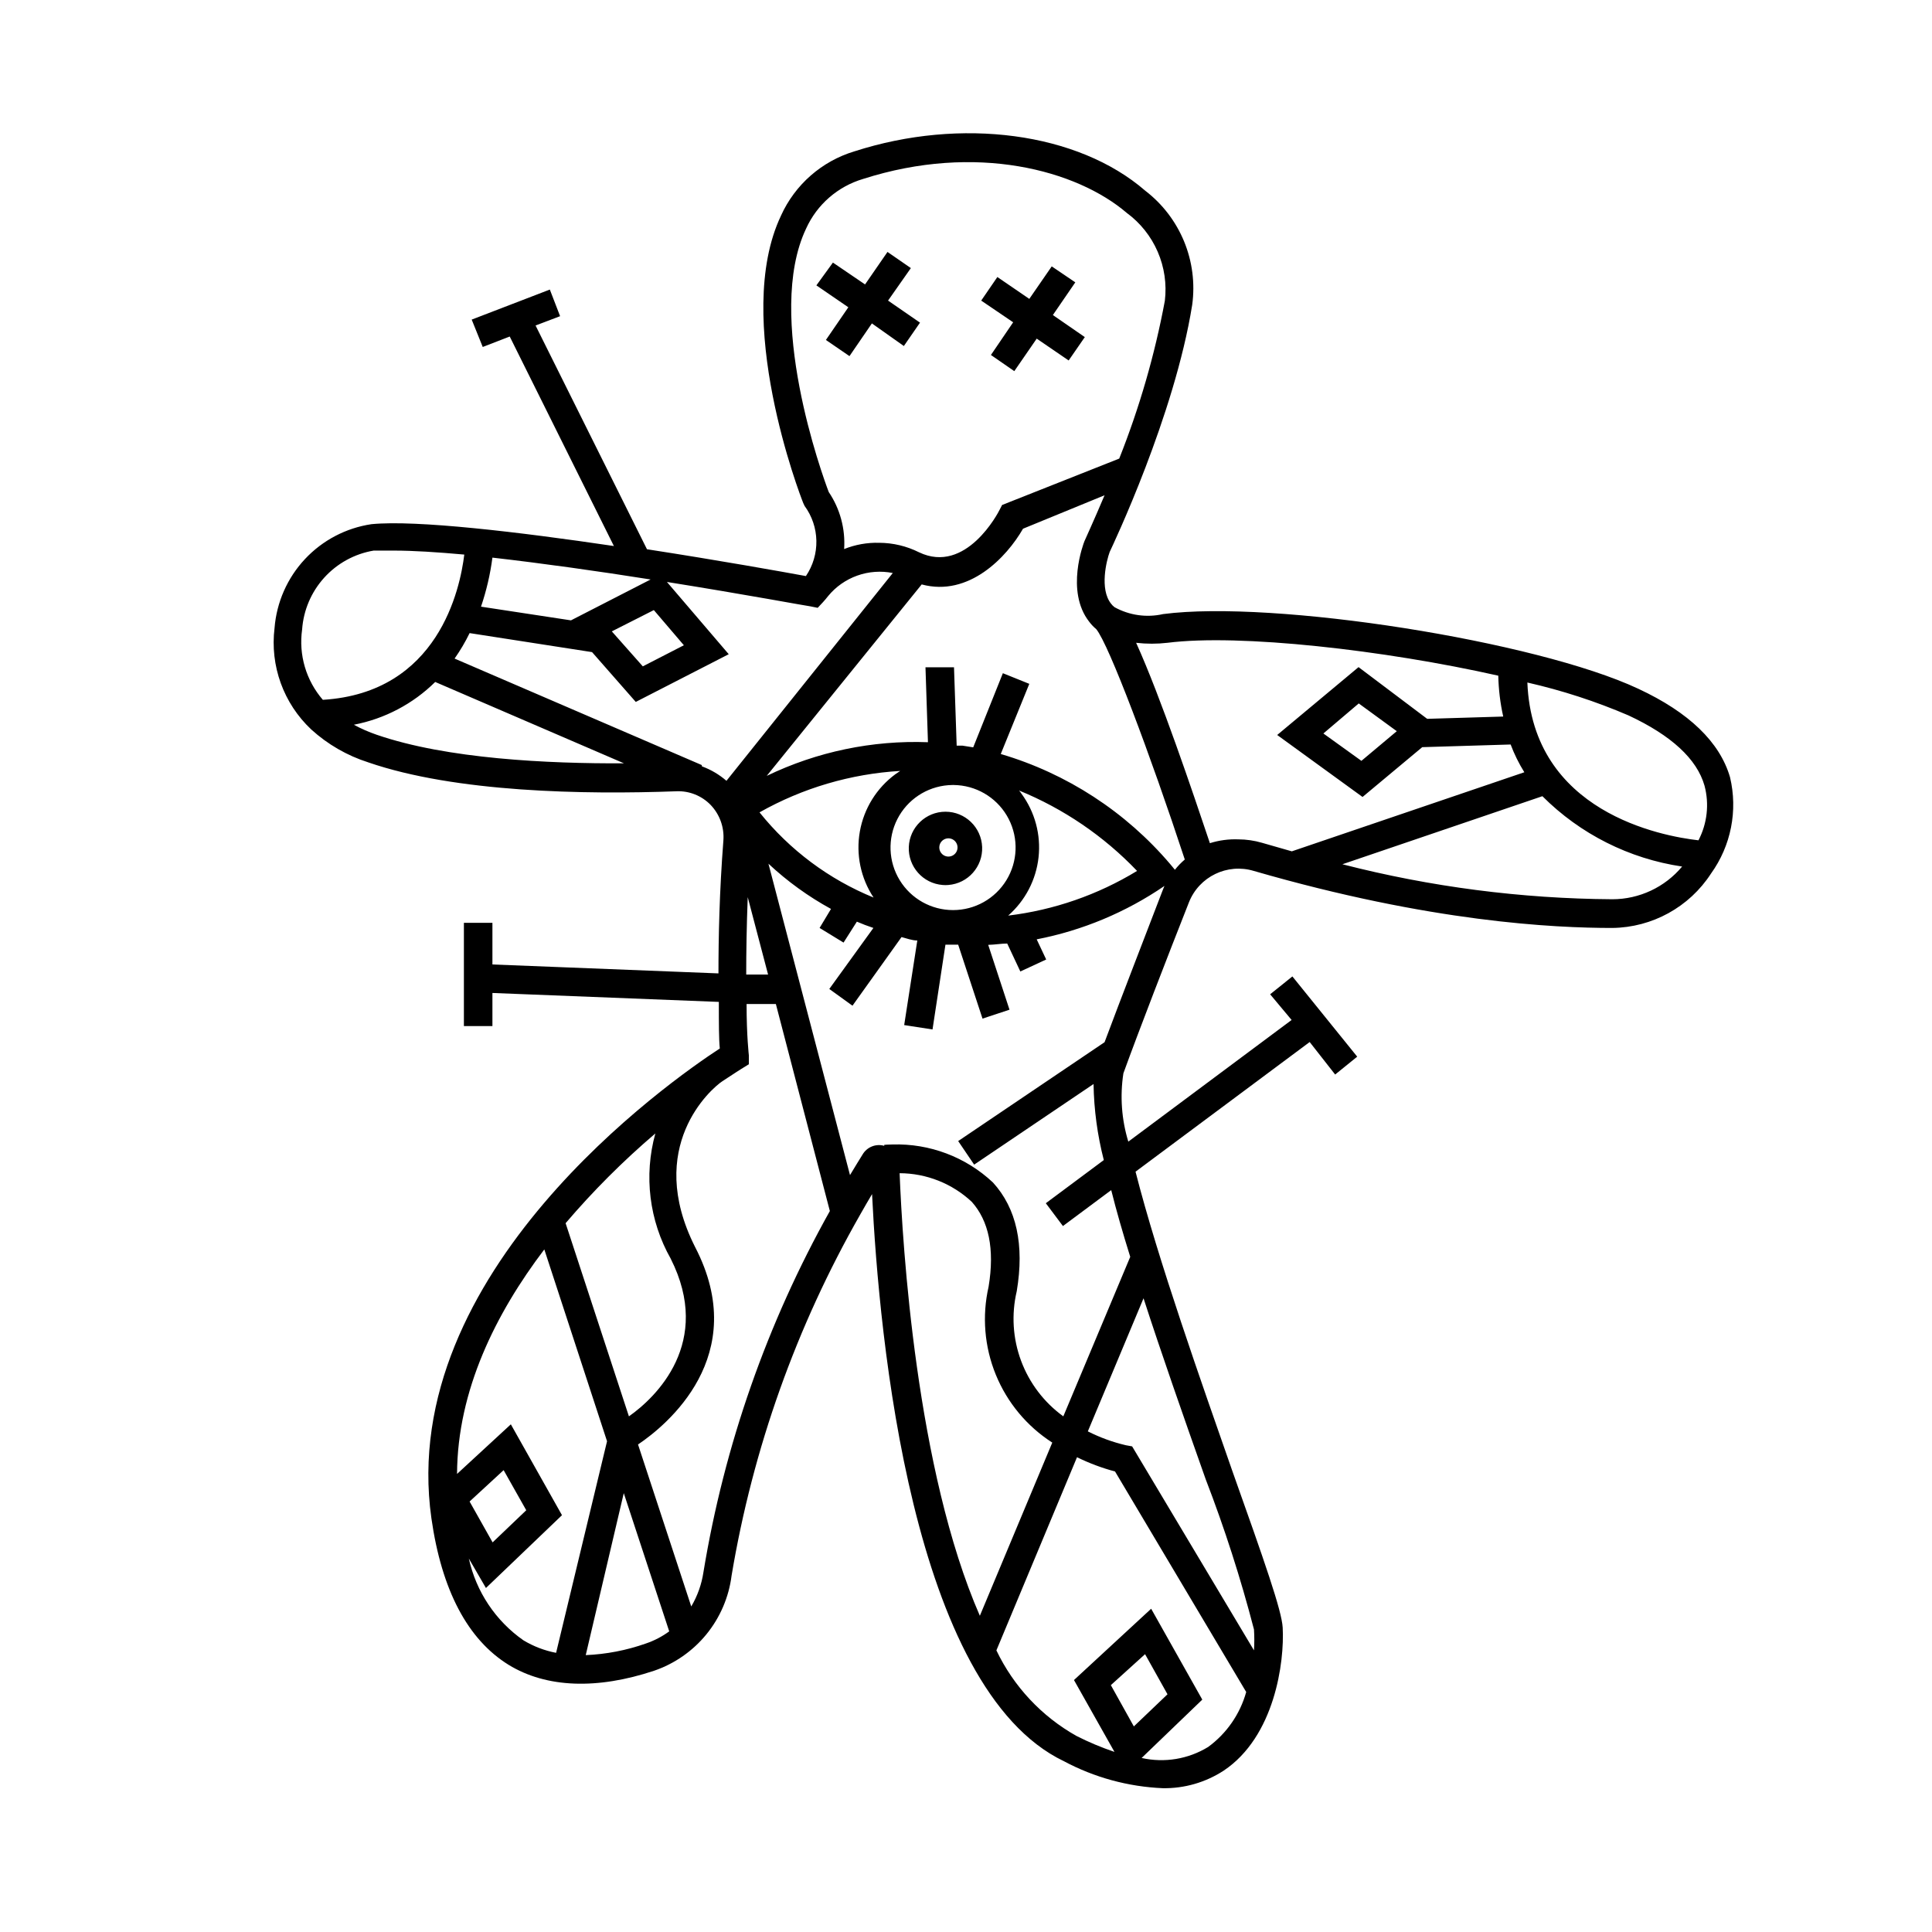
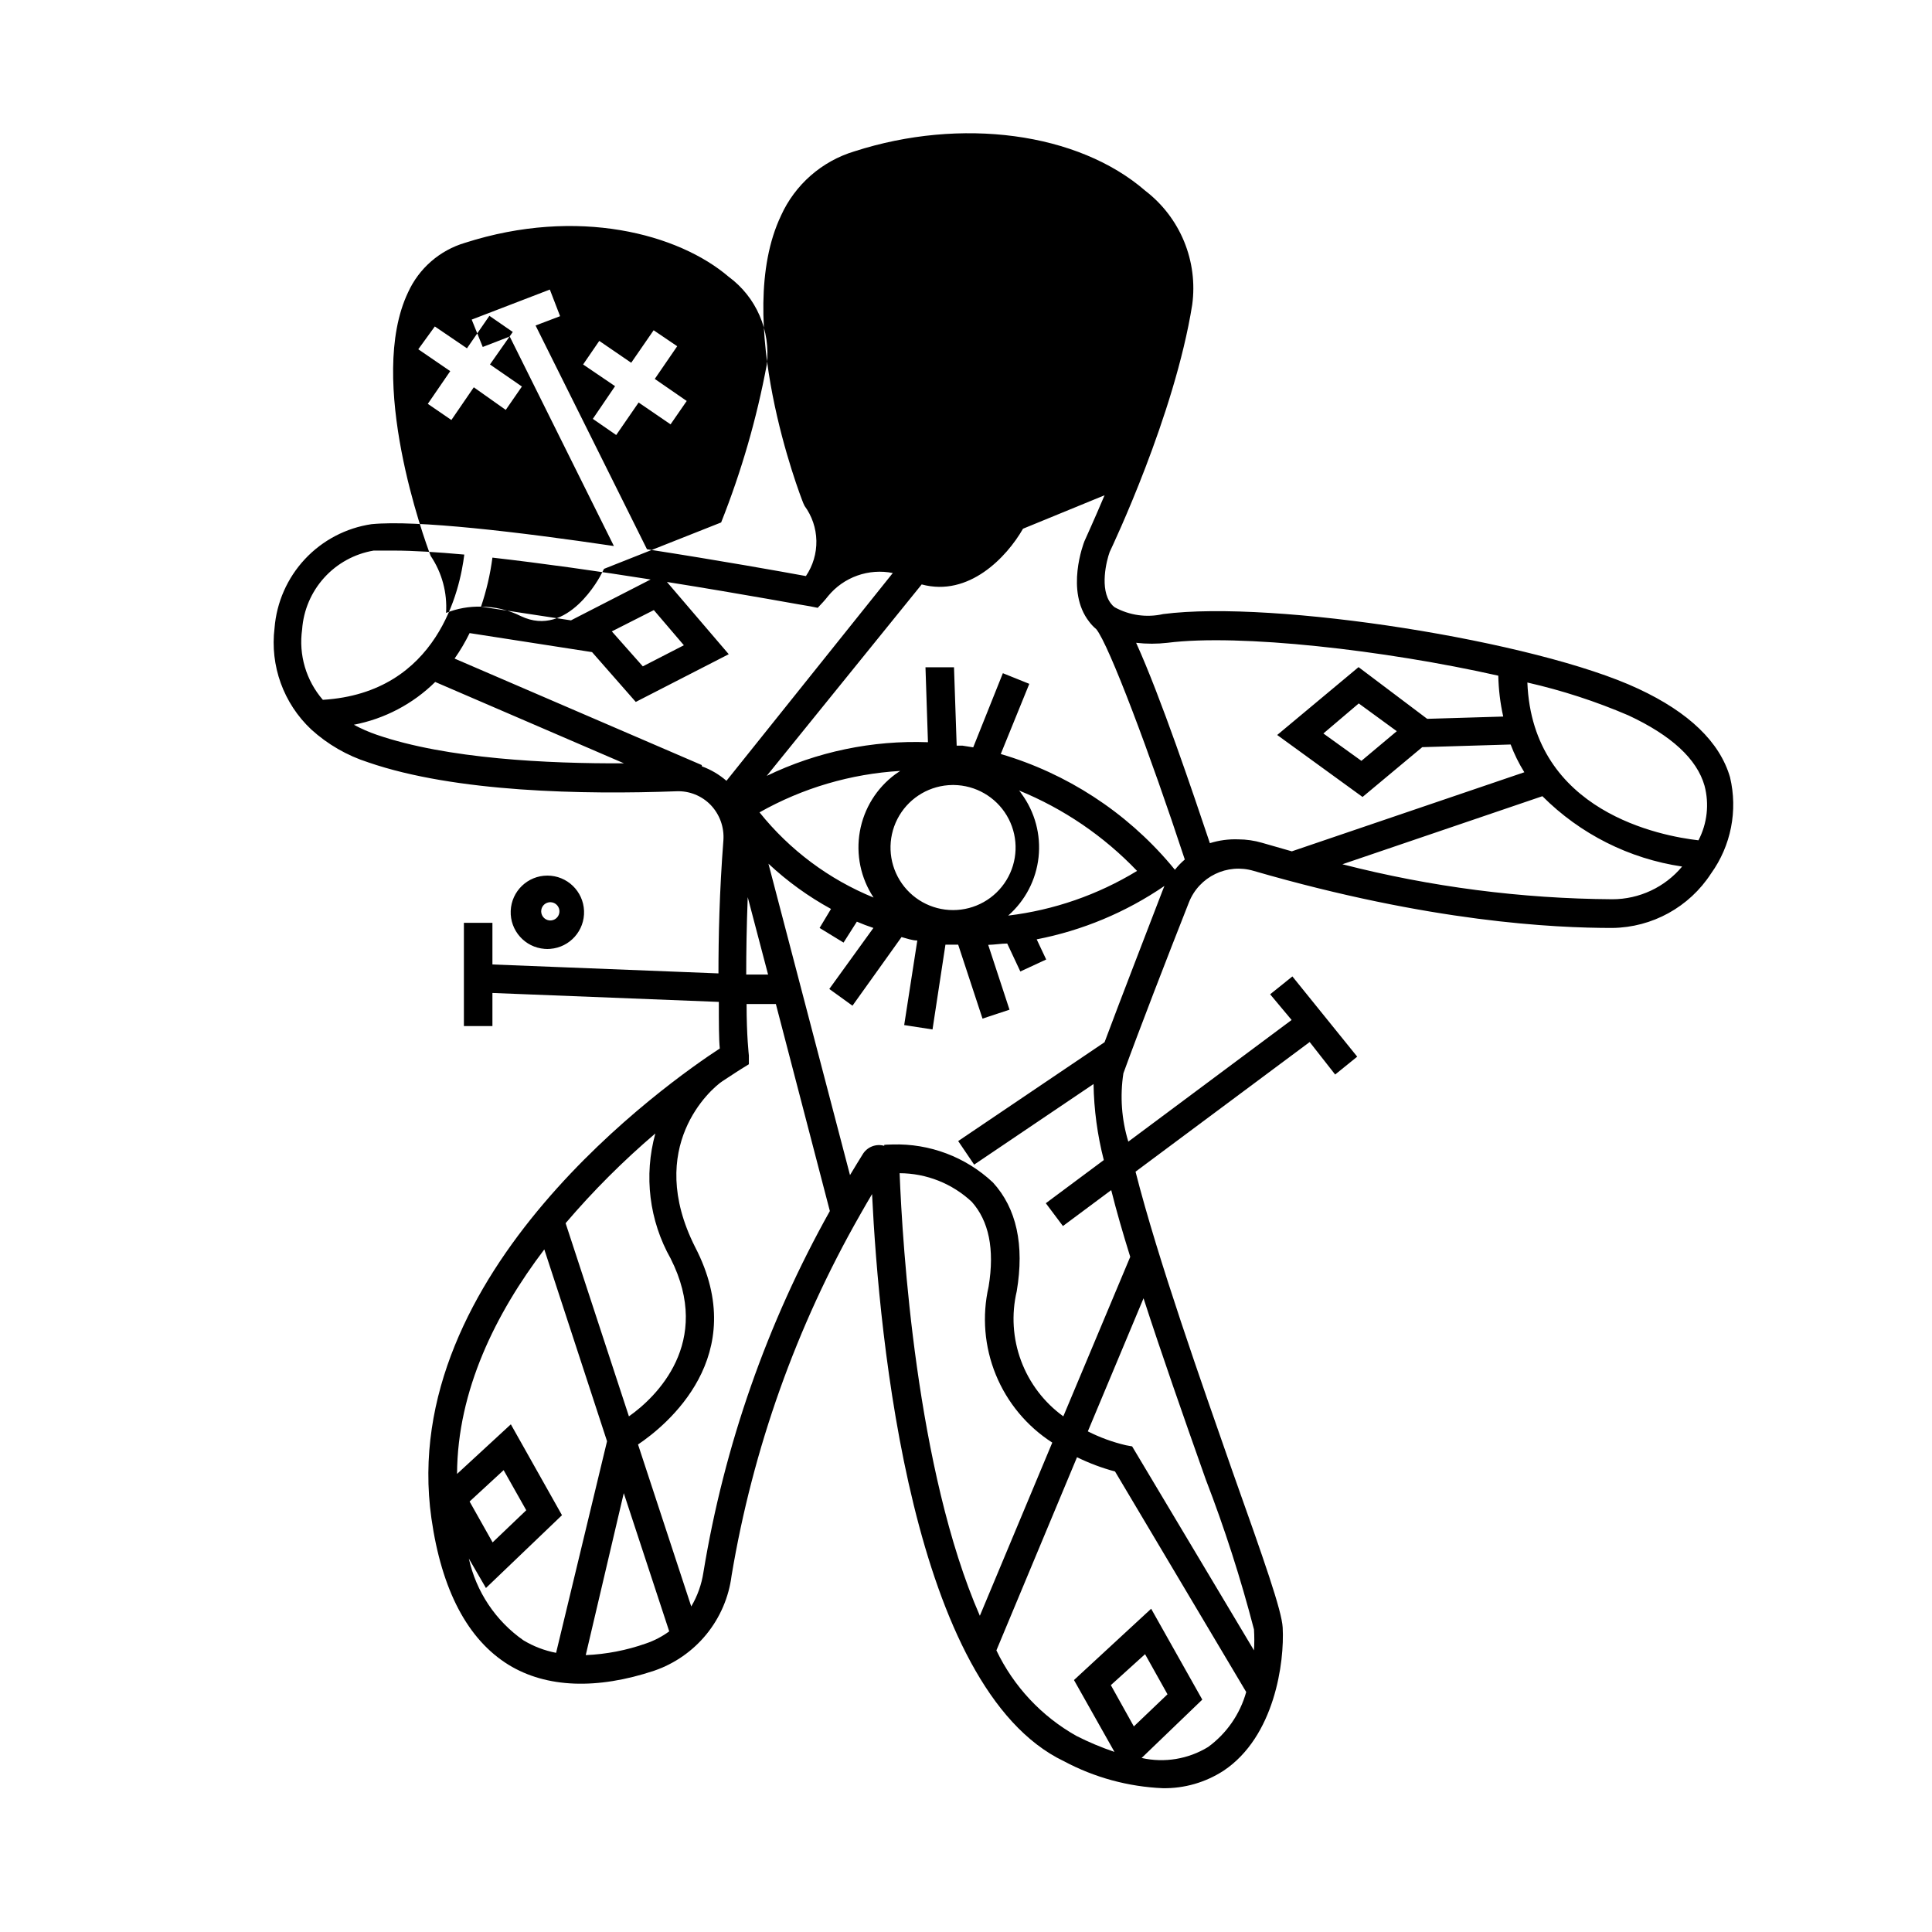
<svg xmlns="http://www.w3.org/2000/svg" fill="#000000" width="800px" height="800px" version="1.1" viewBox="144 144 512 512">
-   <path d="m452.14 617.89c-9.16-0.391-18.113-2.836-26.199-7.152-40.305-19.297-48.973-112.1-50.836-150.29-0.957 1.613-2.016 3.426-3.125 5.391h0.004c-16.934 29.641-28.48 62.051-34.109 95.723-0.723 5.695-3.027 11.074-6.652 15.527-3.625 4.449-8.422 7.797-13.852 9.664-15.113 5.039-28.566 4.586-38.594-1.562-10.832-6.699-17.734-19.75-20.453-38.844-9.219-65.191 63.227-115.88 76.43-124.49-0.254-2.469-0.254-6.75-0.254-12.344l-60.004-2.367v8.766h-7.559v-27.355h7.559v11.035l59.902 2.367c0-9.523 0.25-21.613 1.309-35.266v-0.004c0.25-3.457-0.977-6.863-3.375-9.371-2.367-2.445-5.664-3.766-9.066-3.625-24.484 0.906-58.543 0.301-81.668-7.656v-0.004c-5.606-1.785-10.762-4.758-15.113-8.715-7.352-6.902-10.965-16.898-9.727-26.902 0.543-6.816 3.379-13.246 8.043-18.242 4.668-4.996 10.891-8.262 17.652-9.266 11.891-1.16 39.047 2.066 64.234 5.793l-27.605-55.52-7.152 2.769-2.926-7.254 20.707-7.961 2.719 7.055-6.5 2.469 29.523 59.297c19.246 2.973 36.074 5.996 42.117 7.106h0.004c1.867-2.758 2.836-6.023 2.773-9.352s-1.156-6.559-3.125-9.238l-0.352-0.754c-0.805-1.965-18.895-48.871-5.894-76.176l-0.004-0.004c3.723-8.219 10.812-14.426 19.449-17.027 28.266-9.117 59.246-5.039 77.082 10.43 4.555 3.492 8.105 8.129 10.293 13.438 2.184 5.309 2.926 11.102 2.152 16.789-4.684 29.371-21.16 63.984-21.867 65.496-0.855 2.316-2.719 9.824 0.352 13.703 0.27 0.367 0.59 0.691 0.957 0.957 3.918 2.156 8.488 2.801 12.848 1.812 29.32-3.828 98.898 7.106 125.95 19.801 13.402 6.246 21.562 14.105 24.285 23.426 2.109 8.844 0.27 18.168-5.039 25.543-5.758 8.875-15.57 14.281-26.148 14.41-15.367 0-48.062-1.512-95.02-15.113-7.016-2.113-14.48 1.5-17.18 8.312-5.644 14.309-13.199 33.805-17.383 45.344h0.004c-0.926 6.051-0.48 12.23 1.309 18.086l43.277-32.242-5.691-6.805 5.894-4.734 17.18 21.262-5.844 4.734-6.754-8.613-46.148 34.359c5.945 23.375 17.633 56.324 25.594 79.148 8.613 24.234 13.148 37.129 13.402 41.664 0.504 9.168-2.117 28.918-15.668 37.938-4.797 3.113-10.406 4.727-16.121 4.633zm-5.594-8.012v0.004c6.035 1.355 12.359 0.309 17.633-2.922 4.898-3.586 8.449-8.715 10.078-14.562l-34.762-58.441h-0.004c-3.473-0.93-6.848-2.195-10.074-3.777l-21.363 51.188c4.57 9.559 11.977 17.477 21.211 22.672 3.254 1.648 6.621 3.062 10.078 4.231l-10.73-19.043 20.453-18.895 13.551 24.082zm-8.16-19.297 6.094 10.938 8.918-8.516-5.945-10.629zm-129.08-50.883-10.078 42.926h0.004c5.43-0.23 10.793-1.266 15.918-3.074 2.219-0.75 4.309-1.836 6.199-3.223zm-41.059 17.332c1.934 8.777 7.094 16.512 14.457 21.664 2.672 1.613 5.606 2.738 8.668 3.324l13.5-56.074-16.625-50.836c-12.848 16.93-23.023 37.332-23.125 59.5l14.258-13.148 13.551 24.082-20.152 19.297zm164.04-33.703c3.199 1.621 6.582 2.856 10.074 3.676l1.664 0.301 32.293 54.062c0.117-1.848 0.117-3.699 0-5.543-3.508-13.5-7.777-26.789-12.797-39.801-6.047-17.078-11.738-33.352-16.473-47.961zm-49.879-68.418c0.754 19.094 4.383 78.645 21.262 117.29l19.195-45.898v0.004c-6.719-4.316-11.941-10.598-14.965-17.992-3.019-7.391-3.688-15.535-1.914-23.32 1.664-10.078 0-17.48-4.434-22.469v-0.004c-5.188-4.863-12.027-7.582-19.145-7.606zm-69.324 71.895 14.105 42.926 0.004-0.004c1.645-2.785 2.742-5.863 3.223-9.066 5.527-33.609 16.867-66.004 33.504-95.723l-14.309-54.867h-7.758c0 8.566 0.605 13.551 0.605 13.652v2.316l-1.965 1.211s-1.914 1.211-5.039 3.273c-3.125 2.066-20.605 17.434-7.254 43.934 15.012 28.867-7.609 47.309-15.117 52.348zm-44.637 15.113 6.098 10.832 8.918-8.516-5.996-10.629zm112.05-94.617c9.871-0.305 19.457 3.316 26.652 10.078 6.246 6.852 8.363 16.523 6.297 28.816-1.441 6.129-1.043 12.547 1.156 18.445 2.195 5.898 6.09 11.016 11.188 14.707l17.734-42.27c-1.965-6.297-3.68-12.242-5.039-17.684l-12.797 9.523-4.535-6.047 15.367-11.438c-1.695-6.586-2.609-13.352-2.719-20.152l-31.641 21.363-4.231-6.246 38.793-26.199c4.383-11.738 10.629-27.809 15.418-40.305l0.453-1.109c-10.199 6.984-21.723 11.801-33.859 14.156l2.519 5.34-6.852 3.176-3.477-7.406c-1.562 0-3.176 0.301-5.039 0.352l5.644 17.18-7.152 2.367-6.449-19.598h-3.375l-3.426 22.469-7.508-1.16 3.477-22.418c-1.41 0-2.82-0.555-4.18-0.906l-13 18.188-6.144-4.434 11.688-16.172c-1.512-0.504-2.973-1.059-4.383-1.664l-3.527 5.543-6.348-3.879 3.023-5.039h-0.004c-6.004-3.285-11.574-7.312-16.574-11.988l21.613 82.523c1.309-2.215 2.469-4.031 3.324-5.441 1.16-1.996 3.527-2.953 5.746-2.316v-0.25c0-0.004 0.906-0.105 2.164-0.105zm-86.605 20.859 16.777 51.188c7.203-5.039 22.27-19.598 11.082-41.766h0.004c-5.707-10.09-7.176-22.031-4.082-33.203-8.543 7.285-16.496 15.234-23.781 23.781zm47.863-65.898h5.793l-5.391-20.504c-0.301 7.809-0.402 14.66-0.402 20.504zm72.297-48.77c0.246 0.266 0.465 0.551 0.656 0.855 3.559 4.848 5.172 10.855 4.519 16.836-0.652 5.977-3.523 11.496-8.047 15.461 12.102-1.461 23.746-5.5 34.156-11.84-8.812-9.227-19.473-16.488-31.285-21.312zm-18.742-1.41c-5.754 0.438-10.867 3.84-13.496 8.977-2.629 5.141-2.394 11.277 0.617 16.199 3.012 4.926 8.367 7.926 14.141 7.926 5.769 0 11.125-3 14.137-7.926 3.012-4.922 3.246-11.059 0.617-16.199-2.629-5.137-7.742-8.539-13.496-8.977-0.84-0.074-1.68-0.074-2.519 0zm104.44 20.957c23.379 6.004 47.402 9.117 71.539 9.273 7.144-0.004 13.918-3.18 18.492-8.668-14.027-2.074-27.012-8.609-37.031-18.641zm-154.47-13.754c7.992 9.977 18.395 17.746 30.227 22.574-3.414-5.152-4.715-11.422-3.637-17.508 1.078-6.086 4.453-11.527 9.434-15.191l1.258-0.855c-13.102 0.773-25.852 4.527-37.281 10.98zm63.934-15.469v0.004c17.504 5.156 33.125 15.312 44.938 29.219l1.211 1.461c0.781-0.988 1.66-1.902 2.621-2.719-9.07-27.609-20.152-57.082-23.477-61.062h-0.004c-0.695-0.578-1.32-1.238-1.863-1.965-6.348-8.113-1.461-20.809-1.258-21.312 0.203-0.504 2.316-5.039 5.34-12.191l-21.613 8.867c-4.332 7.559-14.359 18.137-26.852 14.762l-41.062 50.734c13.305-6.406 27.969-9.469 42.723-8.918l-0.656-19.852h7.559l0.707 20.758h1.512l2.871 0.453 7.859-19.648 7.004 2.82zm62.977 22.621v0.004c2.113 0.008 4.215 0.312 6.246 0.906l7.91 2.266 61.617-20.957c-1.449-2.328-2.664-4.789-3.629-7.356l-23.426 0.707-15.82 13.199-22.621-16.426 21.562-17.984 18.188 13.703 20.152-0.605c-0.797-3.559-1.234-7.188-1.309-10.832-30.23-6.801-68.57-11.133-87.664-8.715-2.762 0.32-5.551 0.32-8.312 0 6.5 14.309 15.113 39.902 19.547 53.102 2.441-0.766 5-1.109 7.559-1.008zm76.578-41.562c1.359 34.41 35.621 40.707 45.344 41.816 2.316-4.449 2.894-9.605 1.609-14.457-2.016-7.106-8.816-13.352-20.152-18.641-8.648-3.715-17.621-6.633-26.801-8.719zm-218.75 22.219c2.383 0.867 4.586 2.168 6.5 3.828l44.082-55.066c-3.141-0.629-6.391-0.395-9.406 0.68-3.019 1.074-5.688 2.945-7.723 5.418-0.453 0.605-0.957 1.16-1.359 1.613l-1.41 1.512-2.016-0.402c-0.402 0-17.078-3.125-37.938-6.449l16.375 19.145-24.637 12.645-11.586-13.199-32.445-5.039h-0.004c-1.145 2.352-2.477 4.609-3.981 6.75l65.496 28.215zm-92.246-11.031c1.953 1.059 3.992 1.949 6.094 2.668 18.59 6.398 45.344 7.656 65.496 7.559l-50.027-21.562c-5.906 5.828-13.414 9.773-21.562 11.336zm256.94 2.316 10.078 7.254 9.371-7.859-10.078-7.356zm-246.26-48.465h-5.441c-5.043 0.855-9.652 3.383-13.09 7.176-3.434 3.789-5.496 8.625-5.856 13.73-0.953 6.715 1.051 13.516 5.492 18.641 30.633-1.863 36.375-29.422 37.484-38.492-7.203-0.652-13.602-1.055-18.59-1.055zm57.688 21.41 8.211 9.27 10.883-5.594-7.961-9.32zm-34.66-6.551 23.832 3.629 21.109-10.832c-13.652-2.168-28.668-4.281-41.918-5.793h-0.004c-0.578 4.422-1.59 8.773-3.023 12.996zm105.5-16.93-0.004 0.004c3.676 0.012 7.297 0.875 10.582 2.519 12.445 5.945 21.008-10.531 21.359-11.285l0.656-1.258 31.035-12.293v-0.004c5.371-13.516 9.422-27.52 12.09-41.816 0.531-4.422-0.125-8.91-1.895-12.996-1.77-4.09-4.594-7.637-8.18-10.277-13.301-11.387-40.004-18.59-69.879-9.02-6.707 1.98-12.227 6.777-15.113 13.148-11.035 23.176 4.332 65.496 5.996 69.828 2.996 4.445 4.434 9.762 4.078 15.113 2.945-1.18 6.102-1.746 9.27-1.66zm18.34 90.688h-0.004c-0.504 0.047-1.008 0.047-1.512 0-5.207-0.406-9.164-4.852-8.961-10.07s4.496-9.348 9.719-9.348 9.512 4.129 9.715 9.348c0.203 5.219-3.754 9.664-8.961 10.07zm-0.355-7.555c0.965 0.148 1.926-0.297 2.438-1.129 0.508-0.836 0.465-1.895-0.109-2.684-0.574-0.789-1.57-1.156-2.519-0.93-0.949 0.227-1.672 1.004-1.824 1.969-0.102 0.637 0.055 1.285 0.434 1.805 0.375 0.52 0.945 0.867 1.582 0.969zm17.836-128.62-6.195-4.281 5.894-8.664-8.469-5.75 4.281-6.246 8.465 5.793 5.945-8.613 6.246 4.231-5.945 8.664 8.465 5.844-4.281 6.195-8.465-5.789zm-43.68-3.981-6.246-4.281 5.945-8.664-8.469-5.801 4.383-6.043 8.516 5.793 5.945-8.613 6.195 4.281-6.043 8.613 8.465 5.844-4.281 6.195-8.469-5.992z" />
+   <path d="m452.14 617.89c-9.16-0.391-18.113-2.836-26.199-7.152-40.305-19.297-48.973-112.1-50.836-150.29-0.957 1.613-2.016 3.426-3.125 5.391h0.004c-16.934 29.641-28.48 62.051-34.109 95.723-0.723 5.695-3.027 11.074-6.652 15.527-3.625 4.449-8.422 7.797-13.852 9.664-15.113 5.039-28.566 4.586-38.594-1.562-10.832-6.699-17.734-19.75-20.453-38.844-9.219-65.191 63.227-115.88 76.43-124.49-0.254-2.469-0.254-6.75-0.254-12.344l-60.004-2.367v8.766h-7.559v-27.355h7.559v11.035l59.902 2.367c0-9.523 0.25-21.613 1.309-35.266v-0.004c0.25-3.457-0.977-6.863-3.375-9.371-2.367-2.445-5.664-3.766-9.066-3.625-24.484 0.906-58.543 0.301-81.668-7.656v-0.004c-5.606-1.785-10.762-4.758-15.113-8.715-7.352-6.902-10.965-16.898-9.727-26.902 0.543-6.816 3.379-13.246 8.043-18.242 4.668-4.996 10.891-8.262 17.652-9.266 11.891-1.16 39.047 2.066 64.234 5.793l-27.605-55.52-7.152 2.769-2.926-7.254 20.707-7.961 2.719 7.055-6.5 2.469 29.523 59.297c19.246 2.973 36.074 5.996 42.117 7.106h0.004c1.867-2.758 2.836-6.023 2.773-9.352s-1.156-6.559-3.125-9.238l-0.352-0.754c-0.805-1.965-18.895-48.871-5.894-76.176l-0.004-0.004c3.723-8.219 10.812-14.426 19.449-17.027 28.266-9.117 59.246-5.039 77.082 10.43 4.555 3.492 8.105 8.129 10.293 13.438 2.184 5.309 2.926 11.102 2.152 16.789-4.684 29.371-21.16 63.984-21.867 65.496-0.855 2.316-2.719 9.824 0.352 13.703 0.27 0.367 0.59 0.691 0.957 0.957 3.918 2.156 8.488 2.801 12.848 1.812 29.32-3.828 98.898 7.106 125.95 19.801 13.402 6.246 21.562 14.105 24.285 23.426 2.109 8.844 0.27 18.168-5.039 25.543-5.758 8.875-15.57 14.281-26.148 14.41-15.367 0-48.062-1.512-95.02-15.113-7.016-2.113-14.48 1.5-17.18 8.312-5.644 14.309-13.199 33.805-17.383 45.344h0.004c-0.926 6.051-0.48 12.23 1.309 18.086l43.277-32.242-5.691-6.805 5.894-4.734 17.18 21.262-5.844 4.734-6.754-8.613-46.148 34.359c5.945 23.375 17.633 56.324 25.594 79.148 8.613 24.234 13.148 37.129 13.402 41.664 0.504 9.168-2.117 28.918-15.668 37.938-4.797 3.113-10.406 4.727-16.121 4.633zm-5.594-8.012v0.004c6.035 1.355 12.359 0.309 17.633-2.922 4.898-3.586 8.449-8.715 10.078-14.562l-34.762-58.441h-0.004c-3.473-0.93-6.848-2.195-10.074-3.777l-21.363 51.188c4.57 9.559 11.977 17.477 21.211 22.672 3.254 1.648 6.621 3.062 10.078 4.231l-10.73-19.043 20.453-18.895 13.551 24.082zm-8.16-19.297 6.094 10.938 8.918-8.516-5.945-10.629zm-129.08-50.883-10.078 42.926h0.004c5.43-0.23 10.793-1.266 15.918-3.074 2.219-0.75 4.309-1.836 6.199-3.223zm-41.059 17.332c1.934 8.777 7.094 16.512 14.457 21.664 2.672 1.613 5.606 2.738 8.668 3.324l13.5-56.074-16.625-50.836c-12.848 16.93-23.023 37.332-23.125 59.5l14.258-13.148 13.551 24.082-20.152 19.297zm164.04-33.703c3.199 1.621 6.582 2.856 10.074 3.676l1.664 0.301 32.293 54.062c0.117-1.848 0.117-3.699 0-5.543-3.508-13.5-7.777-26.789-12.797-39.801-6.047-17.078-11.738-33.352-16.473-47.961zm-49.879-68.418c0.754 19.094 4.383 78.645 21.262 117.29l19.195-45.898v0.004c-6.719-4.316-11.941-10.598-14.965-17.992-3.019-7.391-3.688-15.535-1.914-23.32 1.664-10.078 0-17.48-4.434-22.469v-0.004c-5.188-4.863-12.027-7.582-19.145-7.606zm-69.324 71.895 14.105 42.926 0.004-0.004c1.645-2.785 2.742-5.863 3.223-9.066 5.527-33.609 16.867-66.004 33.504-95.723l-14.309-54.867h-7.758c0 8.566 0.605 13.551 0.605 13.652v2.316l-1.965 1.211s-1.914 1.211-5.039 3.273c-3.125 2.066-20.605 17.434-7.254 43.934 15.012 28.867-7.609 47.309-15.117 52.348zm-44.637 15.113 6.098 10.832 8.918-8.516-5.996-10.629zm112.05-94.617c9.871-0.305 19.457 3.316 26.652 10.078 6.246 6.852 8.363 16.523 6.297 28.816-1.441 6.129-1.043 12.547 1.156 18.445 2.195 5.898 6.09 11.016 11.188 14.707l17.734-42.27c-1.965-6.297-3.68-12.242-5.039-17.684l-12.797 9.523-4.535-6.047 15.367-11.438c-1.695-6.586-2.609-13.352-2.719-20.152l-31.641 21.363-4.231-6.246 38.793-26.199c4.383-11.738 10.629-27.809 15.418-40.305l0.453-1.109c-10.199 6.984-21.723 11.801-33.859 14.156l2.519 5.34-6.852 3.176-3.477-7.406c-1.562 0-3.176 0.301-5.039 0.352l5.644 17.18-7.152 2.367-6.449-19.598h-3.375l-3.426 22.469-7.508-1.16 3.477-22.418c-1.41 0-2.82-0.555-4.18-0.906l-13 18.188-6.144-4.434 11.688-16.172c-1.512-0.504-2.973-1.059-4.383-1.664l-3.527 5.543-6.348-3.879 3.023-5.039h-0.004c-6.004-3.285-11.574-7.312-16.574-11.988l21.613 82.523c1.309-2.215 2.469-4.031 3.324-5.441 1.16-1.996 3.527-2.953 5.746-2.316v-0.25c0-0.004 0.906-0.105 2.164-0.105zm-86.605 20.859 16.777 51.188c7.203-5.039 22.27-19.598 11.082-41.766h0.004c-5.707-10.09-7.176-22.031-4.082-33.203-8.543 7.285-16.496 15.234-23.781 23.781zm47.863-65.898h5.793l-5.391-20.504c-0.301 7.809-0.402 14.66-0.402 20.504zm72.297-48.77c0.246 0.266 0.465 0.551 0.656 0.855 3.559 4.848 5.172 10.855 4.519 16.836-0.652 5.977-3.523 11.496-8.047 15.461 12.102-1.461 23.746-5.5 34.156-11.84-8.812-9.227-19.473-16.488-31.285-21.312zm-18.742-1.41c-5.754 0.438-10.867 3.84-13.496 8.977-2.629 5.141-2.394 11.277 0.617 16.199 3.012 4.926 8.367 7.926 14.141 7.926 5.769 0 11.125-3 14.137-7.926 3.012-4.922 3.246-11.059 0.617-16.199-2.629-5.137-7.742-8.539-13.496-8.977-0.84-0.074-1.68-0.074-2.519 0zm104.44 20.957c23.379 6.004 47.402 9.117 71.539 9.273 7.144-0.004 13.918-3.18 18.492-8.668-14.027-2.074-27.012-8.609-37.031-18.641zm-154.47-13.754c7.992 9.977 18.395 17.746 30.227 22.574-3.414-5.152-4.715-11.422-3.637-17.508 1.078-6.086 4.453-11.527 9.434-15.191l1.258-0.855c-13.102 0.773-25.852 4.527-37.281 10.98zm63.934-15.469v0.004c17.504 5.156 33.125 15.312 44.938 29.219l1.211 1.461c0.781-0.988 1.66-1.902 2.621-2.719-9.07-27.609-20.152-57.082-23.477-61.062h-0.004c-0.695-0.578-1.32-1.238-1.863-1.965-6.348-8.113-1.461-20.809-1.258-21.312 0.203-0.504 2.316-5.039 5.34-12.191l-21.613 8.867c-4.332 7.559-14.359 18.137-26.852 14.762l-41.062 50.734c13.305-6.406 27.969-9.469 42.723-8.918l-0.656-19.852h7.559l0.707 20.758h1.512l2.871 0.453 7.859-19.648 7.004 2.82zm62.977 22.621v0.004c2.113 0.008 4.215 0.312 6.246 0.906l7.91 2.266 61.617-20.957c-1.449-2.328-2.664-4.789-3.629-7.356l-23.426 0.707-15.82 13.199-22.621-16.426 21.562-17.984 18.188 13.703 20.152-0.605c-0.797-3.559-1.234-7.188-1.309-10.832-30.23-6.801-68.57-11.133-87.664-8.715-2.762 0.32-5.551 0.32-8.312 0 6.5 14.309 15.113 39.902 19.547 53.102 2.441-0.766 5-1.109 7.559-1.008zm76.578-41.562c1.359 34.41 35.621 40.707 45.344 41.816 2.316-4.449 2.894-9.605 1.609-14.457-2.016-7.106-8.816-13.352-20.152-18.641-8.648-3.715-17.621-6.633-26.801-8.719zm-218.75 22.219c2.383 0.867 4.586 2.168 6.5 3.828l44.082-55.066c-3.141-0.629-6.391-0.395-9.406 0.68-3.019 1.074-5.688 2.945-7.723 5.418-0.453 0.605-0.957 1.16-1.359 1.613l-1.41 1.512-2.016-0.402c-0.402 0-17.078-3.125-37.938-6.449l16.375 19.145-24.637 12.645-11.586-13.199-32.445-5.039h-0.004c-1.145 2.352-2.477 4.609-3.981 6.75l65.496 28.215zm-92.246-11.031c1.953 1.059 3.992 1.949 6.094 2.668 18.59 6.398 45.344 7.656 65.496 7.559l-50.027-21.562c-5.906 5.828-13.414 9.773-21.562 11.336zm256.94 2.316 10.078 7.254 9.371-7.859-10.078-7.356zm-246.26-48.465h-5.441c-5.043 0.855-9.652 3.383-13.09 7.176-3.434 3.789-5.496 8.625-5.856 13.73-0.953 6.715 1.051 13.516 5.492 18.641 30.633-1.863 36.375-29.422 37.484-38.492-7.203-0.652-13.602-1.055-18.59-1.055zm57.688 21.41 8.211 9.27 10.883-5.594-7.961-9.32zm-34.66-6.551 23.832 3.629 21.109-10.832c-13.652-2.168-28.668-4.281-41.918-5.793h-0.004c-0.578 4.422-1.59 8.773-3.023 12.996zc3.676 0.012 7.297 0.875 10.582 2.519 12.445 5.945 21.008-10.531 21.359-11.285l0.656-1.258 31.035-12.293v-0.004c5.371-13.516 9.422-27.52 12.09-41.816 0.531-4.422-0.125-8.91-1.895-12.996-1.77-4.09-4.594-7.637-8.18-10.277-13.301-11.387-40.004-18.59-69.879-9.02-6.707 1.98-12.227 6.777-15.113 13.148-11.035 23.176 4.332 65.496 5.996 69.828 2.996 4.445 4.434 9.762 4.078 15.113 2.945-1.18 6.102-1.746 9.27-1.66zm18.34 90.688h-0.004c-0.504 0.047-1.008 0.047-1.512 0-5.207-0.406-9.164-4.852-8.961-10.07s4.496-9.348 9.719-9.348 9.512 4.129 9.715 9.348c0.203 5.219-3.754 9.664-8.961 10.07zm-0.355-7.555c0.965 0.148 1.926-0.297 2.438-1.129 0.508-0.836 0.465-1.895-0.109-2.684-0.574-0.789-1.57-1.156-2.519-0.93-0.949 0.227-1.672 1.004-1.824 1.969-0.102 0.637 0.055 1.285 0.434 1.805 0.375 0.52 0.945 0.867 1.582 0.969zm17.836-128.62-6.195-4.281 5.894-8.664-8.469-5.75 4.281-6.246 8.465 5.793 5.945-8.613 6.246 4.231-5.945 8.664 8.465 5.844-4.281 6.195-8.465-5.789zm-43.68-3.981-6.246-4.281 5.945-8.664-8.469-5.801 4.383-6.043 8.516 5.793 5.945-8.613 6.195 4.281-6.043 8.613 8.465 5.844-4.281 6.195-8.469-5.992z" />
</svg>